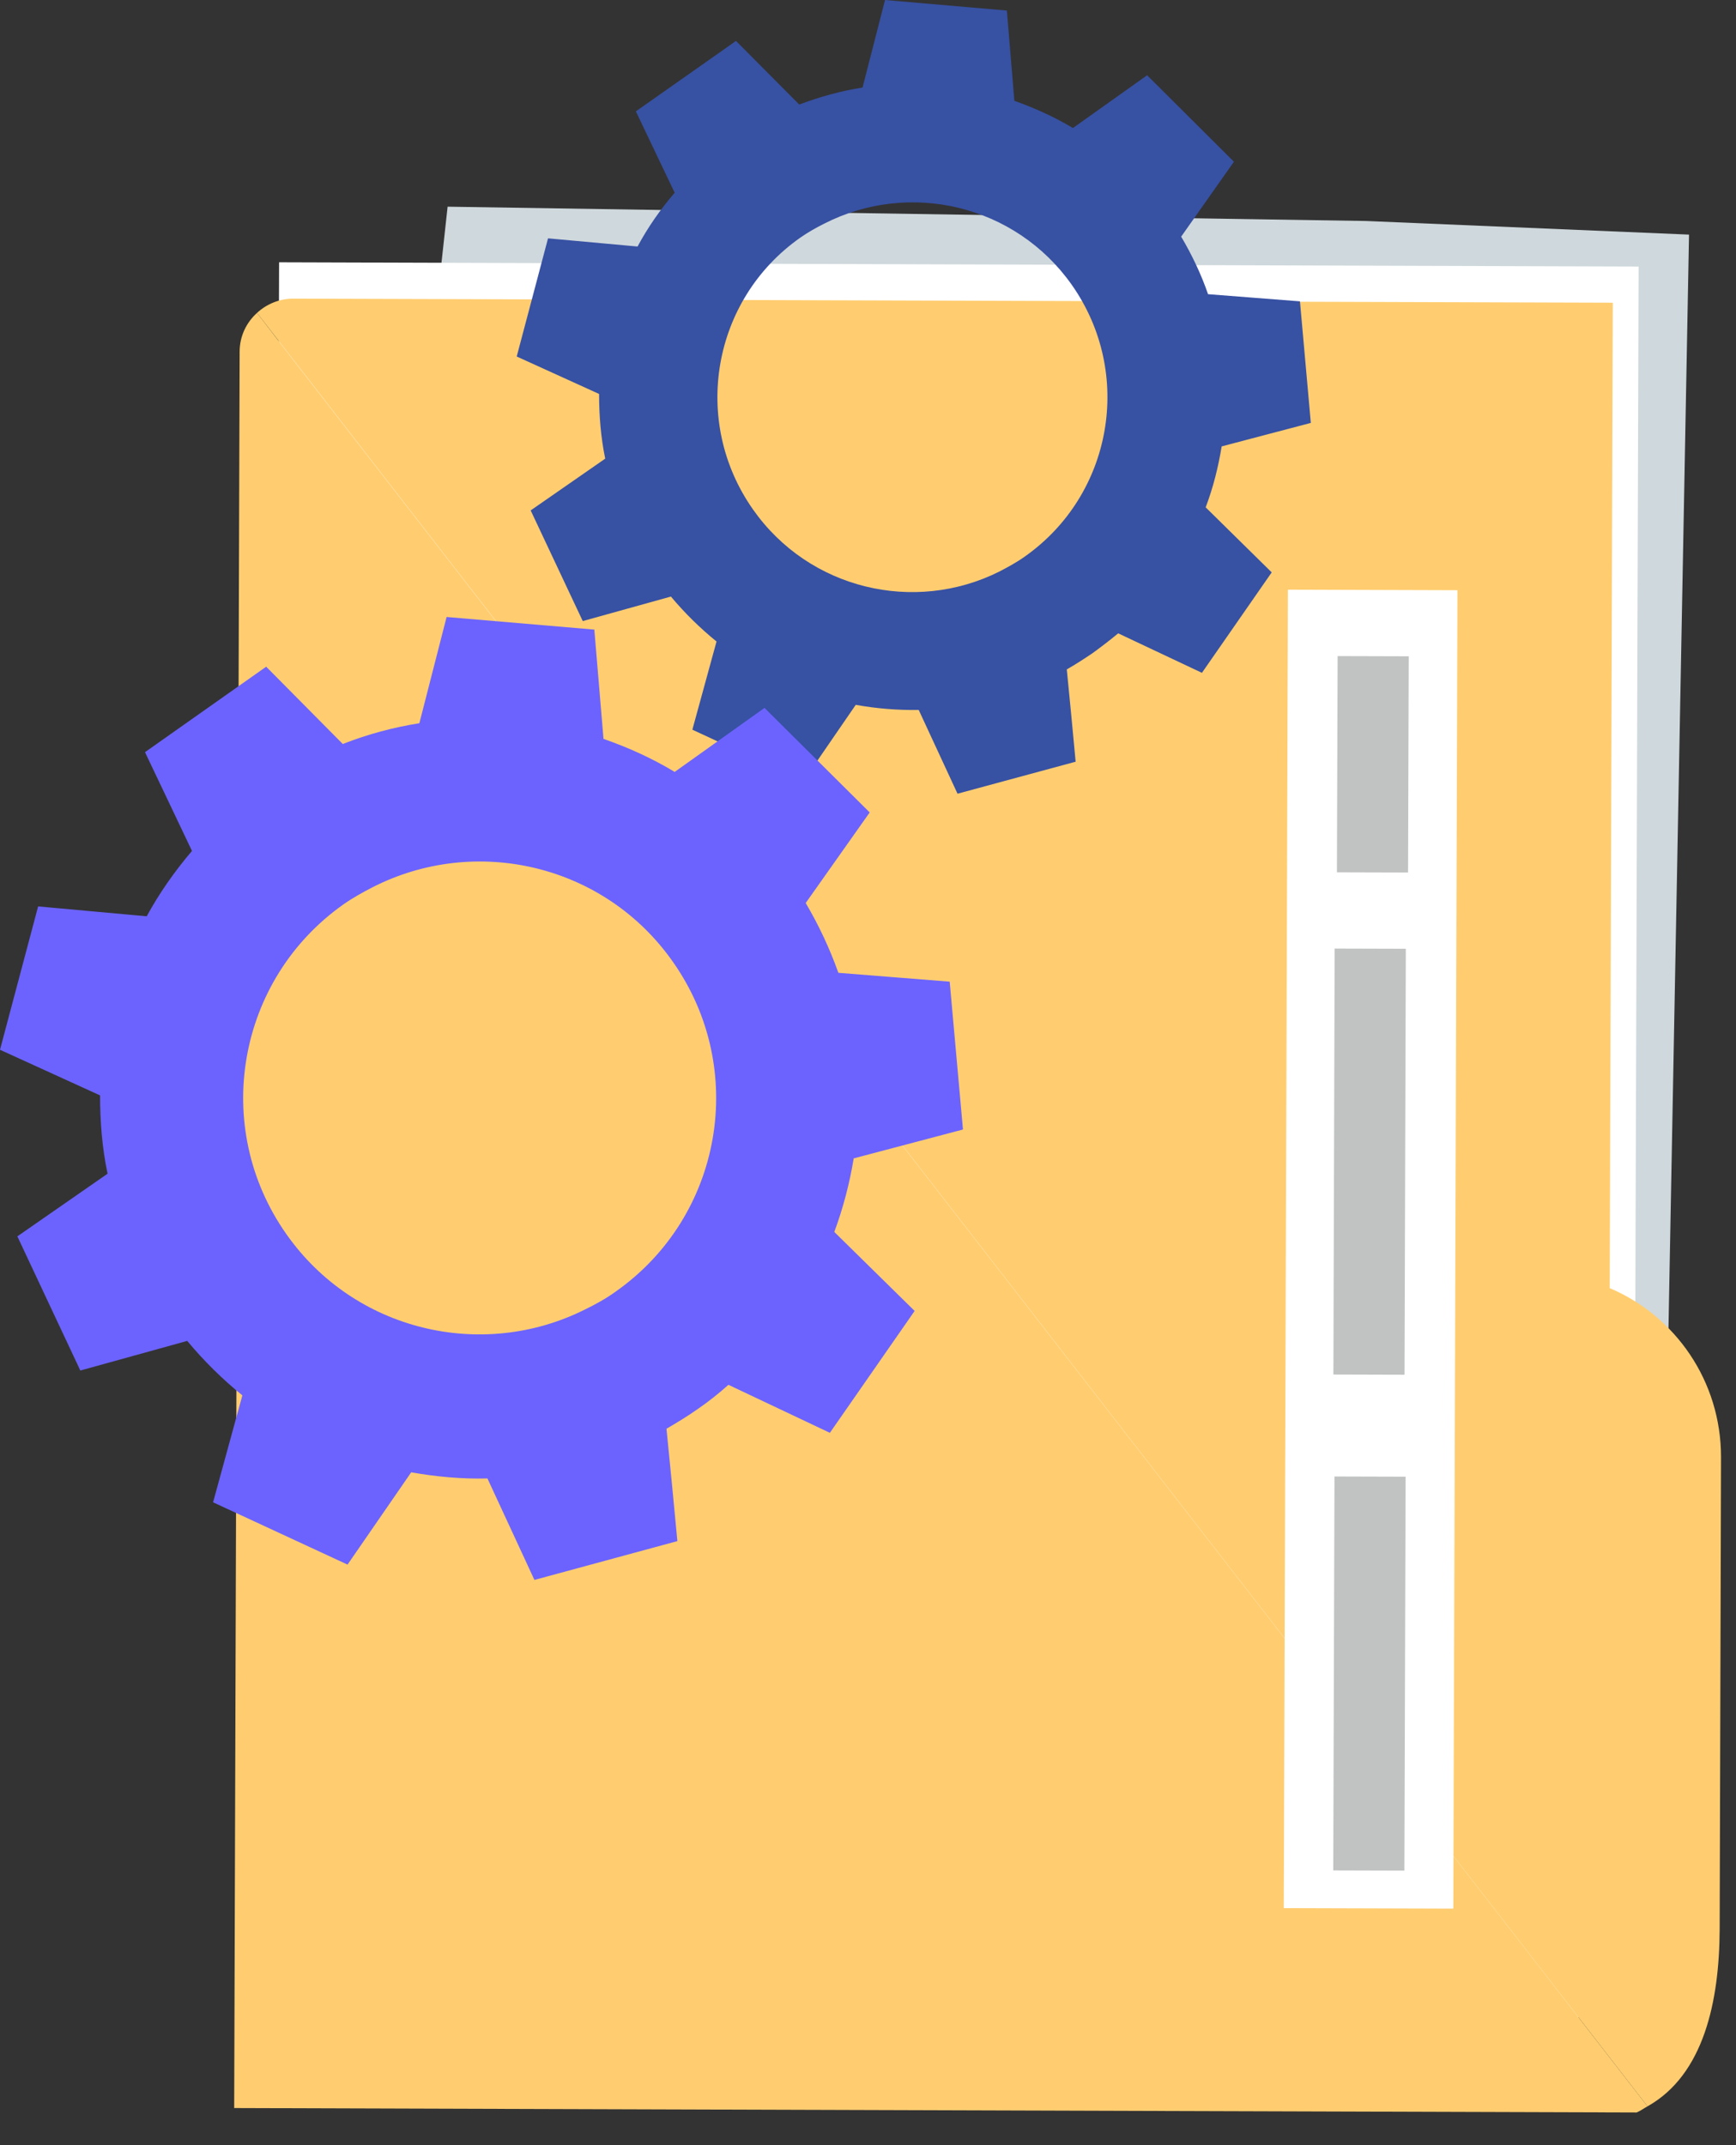
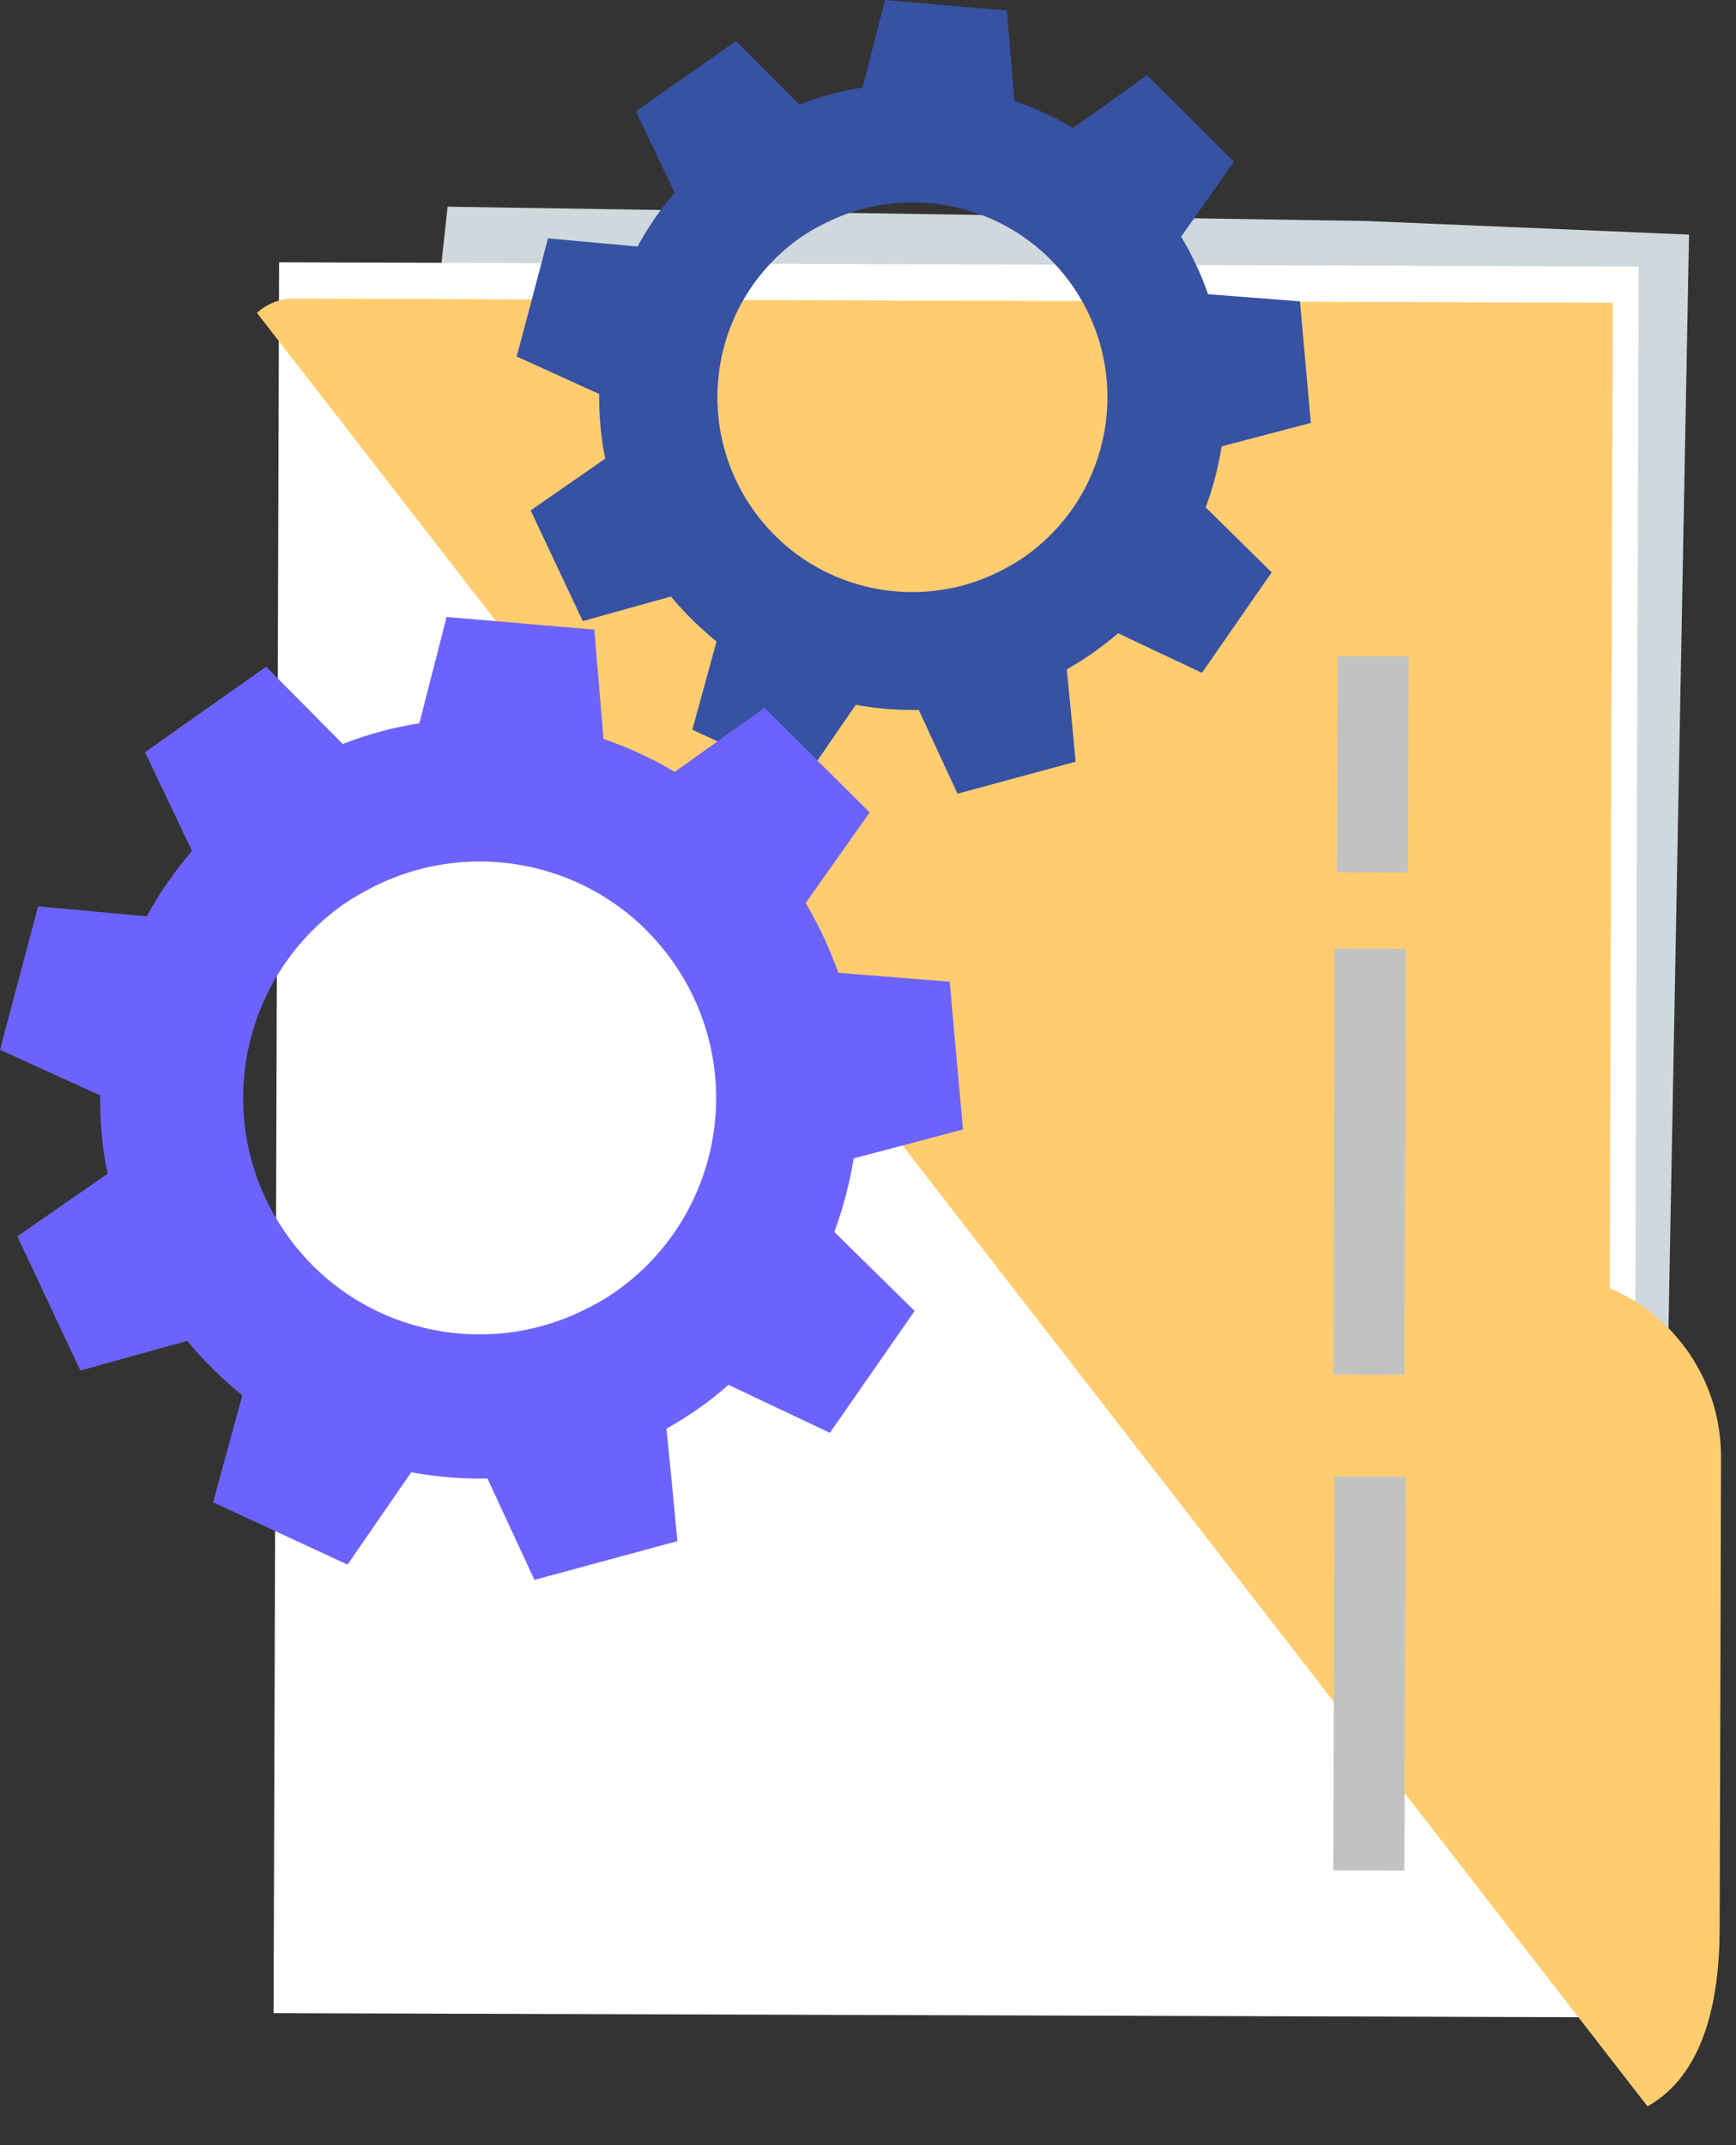
<svg xmlns="http://www.w3.org/2000/svg" width="51" height="63" viewBox="0 0 51 63" fill="none">
  <rect x="0" y="0" width="51" height="63" fill="#333333" stroke="none" />
  <path d="M49.62 6.89L48.99 40.41L47.55 58.81L9.52 58.7L9.58 38.71L13.15 6.07L40.13 6.49L49.62 6.89Z" fill="#CFD8DC" />
  <path d="M8.199 7.703L8.037 59.123L47.977 59.248L48.139 7.828L8.199 7.703Z" fill="white" />
  <path d="M50.52 56.68L50.56 42.79C50.56 40.56 49.22 38.65 47.29 37.83L47.38 8.89L8.62 8.77C8.21 8.77 7.83 8.93 7.55 9.19L48.4 61.86C50.06 60.93 50.51 58.76 50.52 56.67V56.68Z" fill="#FFCD70" />
-   <path d="M48.4 61.86C48.29 61.92 48.2 61.99 48.08 62.04L6.88 61.91L7.04 10.33C7.04 9.87 7.24 9.47 7.55 9.19L8.63 10.59L48.4 61.86Z" fill="#FFCD70" />
-   <path d="M37.837 17.318L37.715 56.038L42.695 56.053L42.817 17.334L37.837 17.318Z" fill="white" />
  <path d="M39.209 27.858L39.172 40.368L41.262 40.374L41.3 27.864L39.209 27.858Z" fill="#C1C3C3" />
  <path d="M39.204 43.362L39.168 54.932L41.258 54.938L41.294 43.368L39.204 43.362Z" fill="#C1C3C3" />
  <path d="M39.296 19.268L39.276 25.618L41.366 25.624L41.386 19.274L39.296 19.268Z" fill="#C1C3C3" />
  <path d="M38.51 12.43L38.19 8.85L35.49 8.64C35.29 8.06 35.02 7.49 34.7 6.95L36.25 4.75L33.7 2.21L31.52 3.76C30.97 3.43 30.39 3.17 29.8 2.96L29.58 0.31L26 0L25.34 2.57C24.71 2.67 24.09 2.84 23.48 3.07L21.62 1.2L21.54 1.26L18.68 3.27L19.82 5.66C19.4 6.15 19.03 6.68 18.73 7.24L16.1 7L15.18 10.47L17.6 11.57C17.6 12.21 17.65 12.84 17.78 13.47L15.59 14.99L17.12 18.24L19.71 17.52C20.12 18.01 20.57 18.45 21.05 18.84L20.34 21.43L23.6 22.94L25.14 20.7C25.75 20.81 26.37 20.86 26.99 20.85L28.13 23.31L31.6 22.37L31.47 20.99L31.34 19.66C31.6 19.51 31.85 19.35 32.1 19.18C32.36 18.99 32.61 18.8 32.85 18.6L35.31 19.76L37.36 16.81L35.42 14.9C35.64 14.32 35.79 13.72 35.89 13.11L38.51 12.42V12.43ZM30.1 16.35C29.86 16.52 29.6 16.66 29.35 16.79C26.86 18.03 23.77 17.31 22.12 14.96C20.3 12.37 20.92 8.8 23.51 6.98C23.74 6.82 23.97 6.69 24.21 6.57C26.71 5.29 29.83 6.01 31.49 8.37C33.31 10.96 32.69 14.53 30.1 16.35Z" fill="#3751A3" />
  <path d="M28.29 33.17L27.9 28.83L24.63 28.57C24.38 27.87 24.06 27.18 23.67 26.52L25.55 23.86L22.46 20.79L19.82 22.67C19.16 22.27 18.45 21.95 17.73 21.7L17.46 18.49L13.12 18.12L12.32 21.24C11.56 21.36 10.81 21.56 10.07 21.85L7.82 19.58L7.72 19.65L4.26 22.09L5.64 24.99C5.13 25.59 4.68 26.23 4.31 26.91L1.12 26.62L0 30.83L2.94 32.17C2.94 32.94 3 33.71 3.16 34.47L0.51 36.31L2.36 40.25L5.5 39.38C5.99 39.97 6.54 40.51 7.12 40.98L6.26 44.12L10.21 45.95L12.08 43.24C12.82 43.37 13.57 43.44 14.32 43.42L15.7 46.4L19.9 45.26L19.74 43.58L19.58 41.96C19.89 41.78 20.2 41.59 20.5 41.38C20.82 41.16 21.12 40.92 21.4 40.67L24.38 42.08L26.87 38.5L24.51 36.18C24.77 35.48 24.96 34.75 25.08 34.02L28.26 33.18L28.29 33.17ZM18.09 37.93C17.8 38.14 17.49 38.31 17.18 38.46C14.16 39.97 10.41 39.09 8.41 36.24C6.2 33.1 6.96 28.77 10.09 26.56C10.36 26.37 10.65 26.21 10.94 26.06C13.97 24.51 17.76 25.38 19.77 28.25C21.98 31.39 21.23 35.72 18.09 37.93Z" fill="#6C63FF" />
</svg>